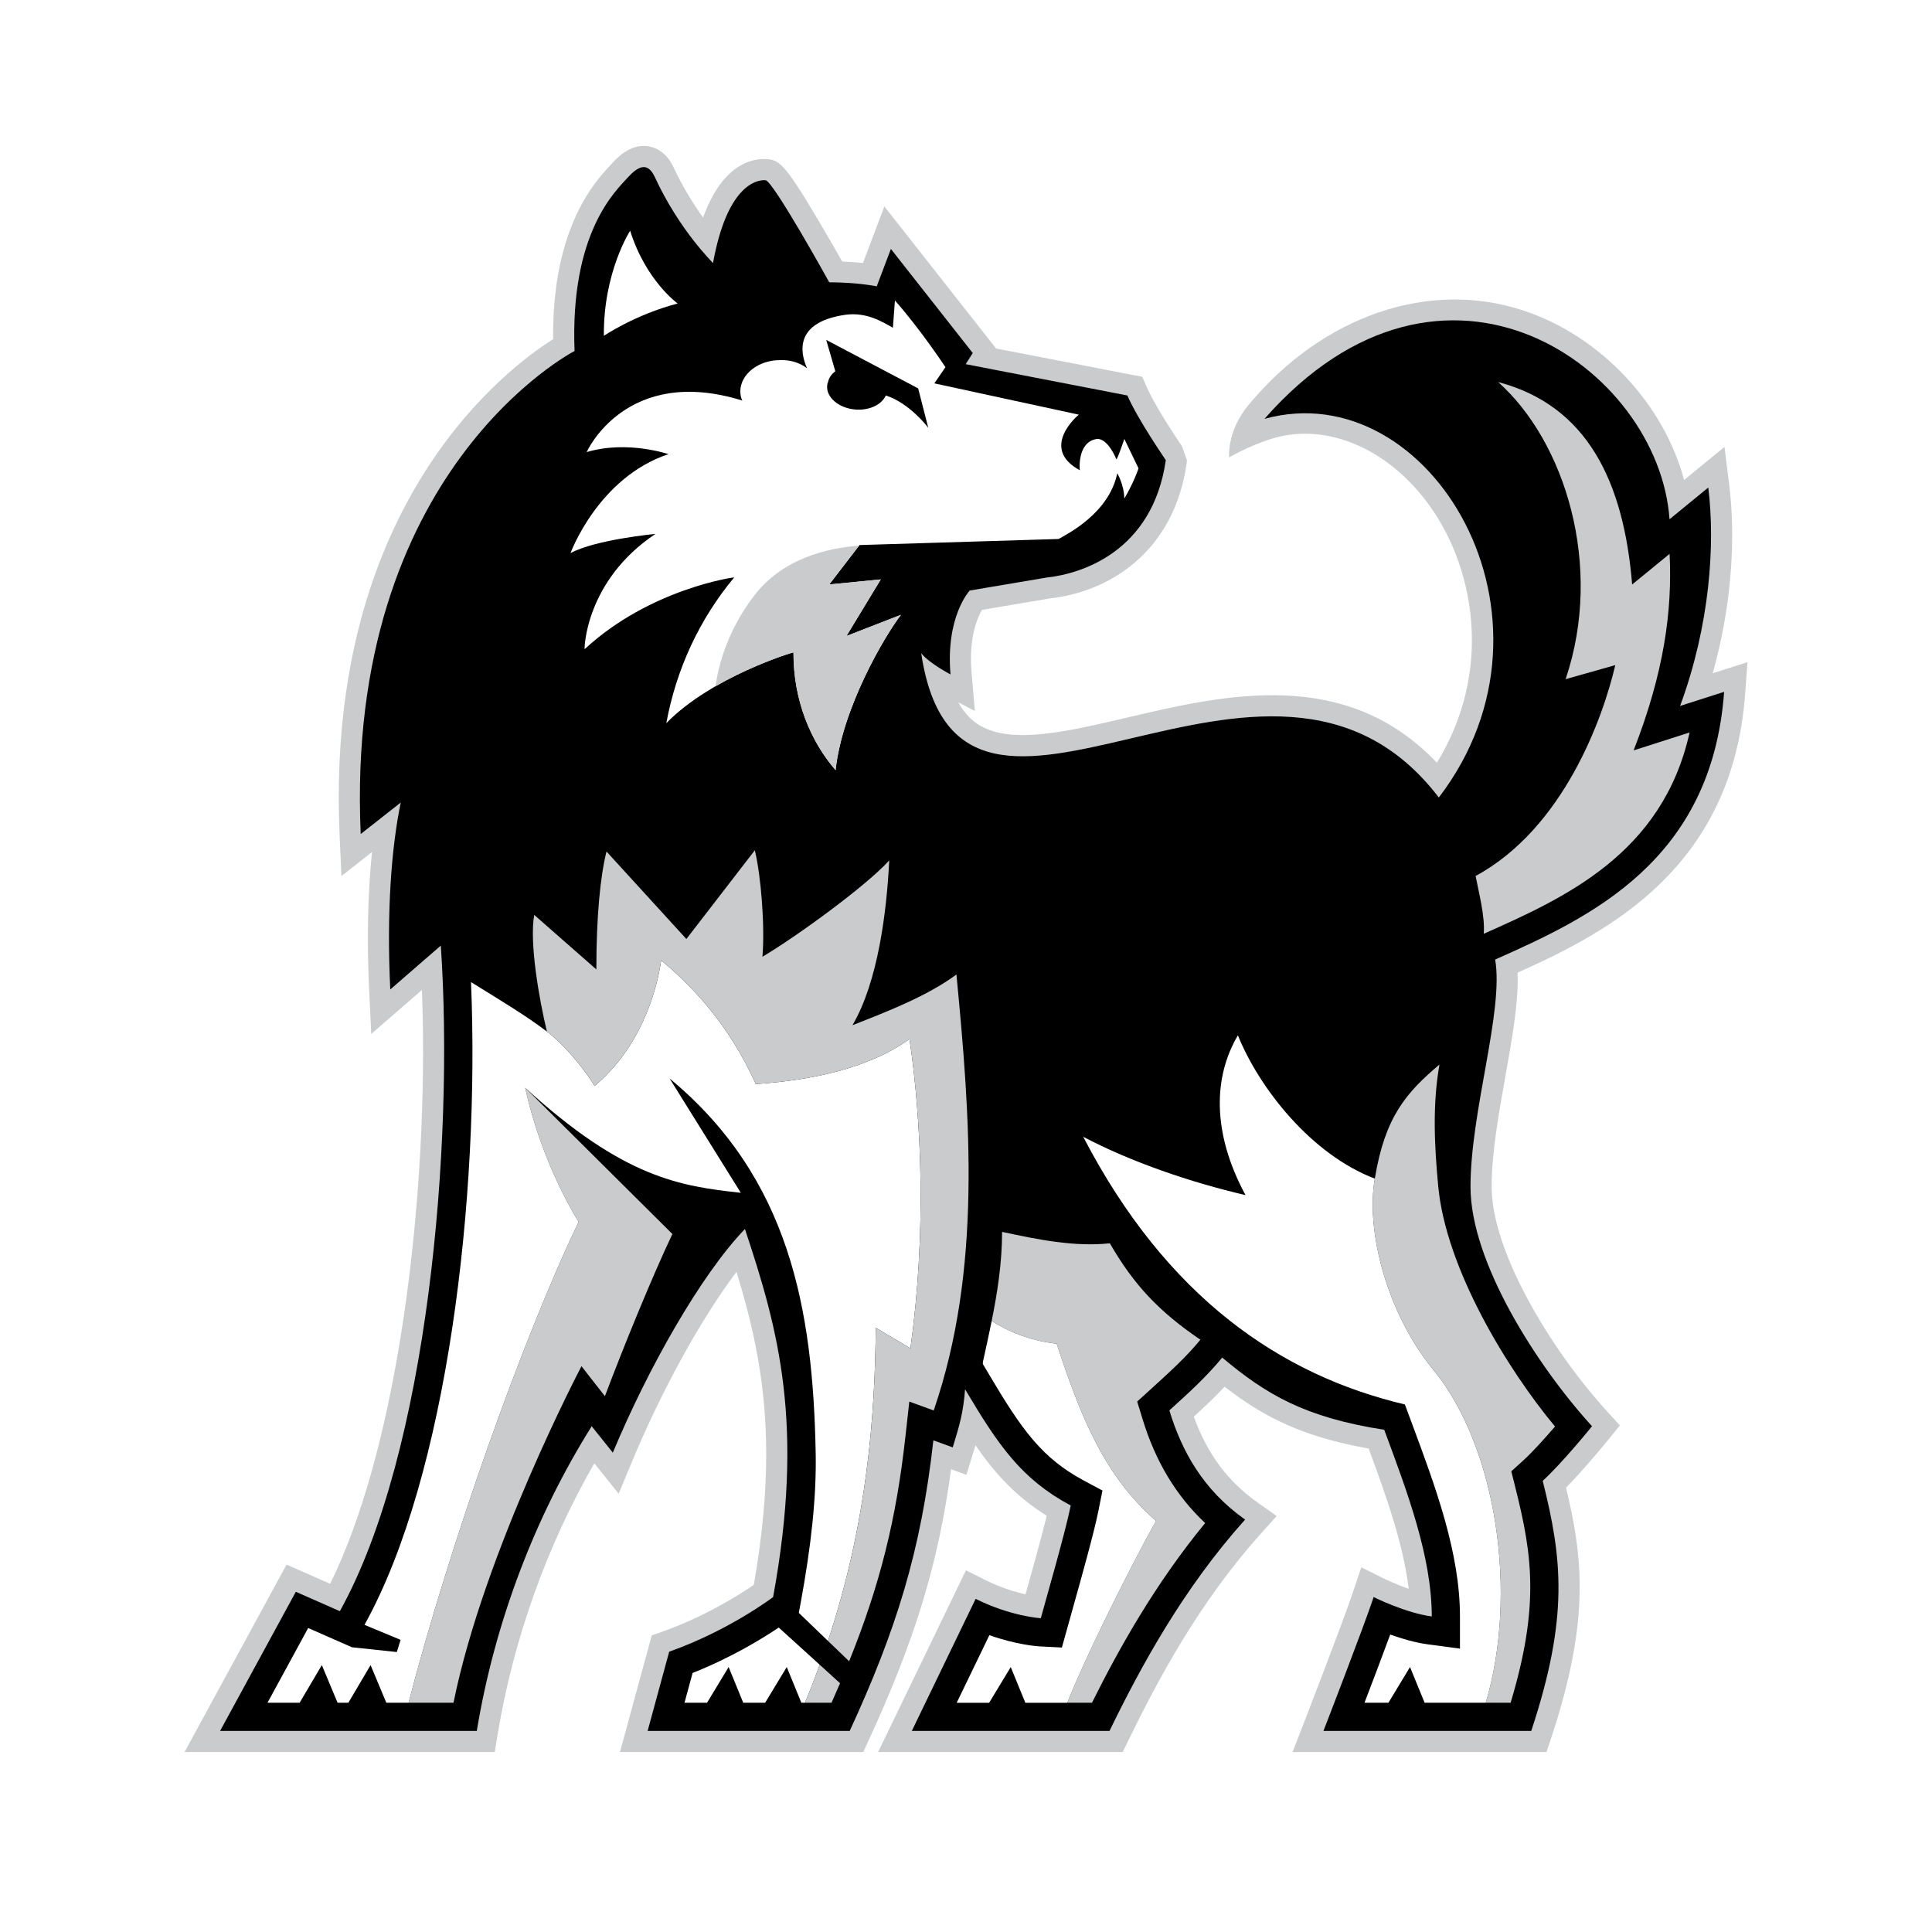
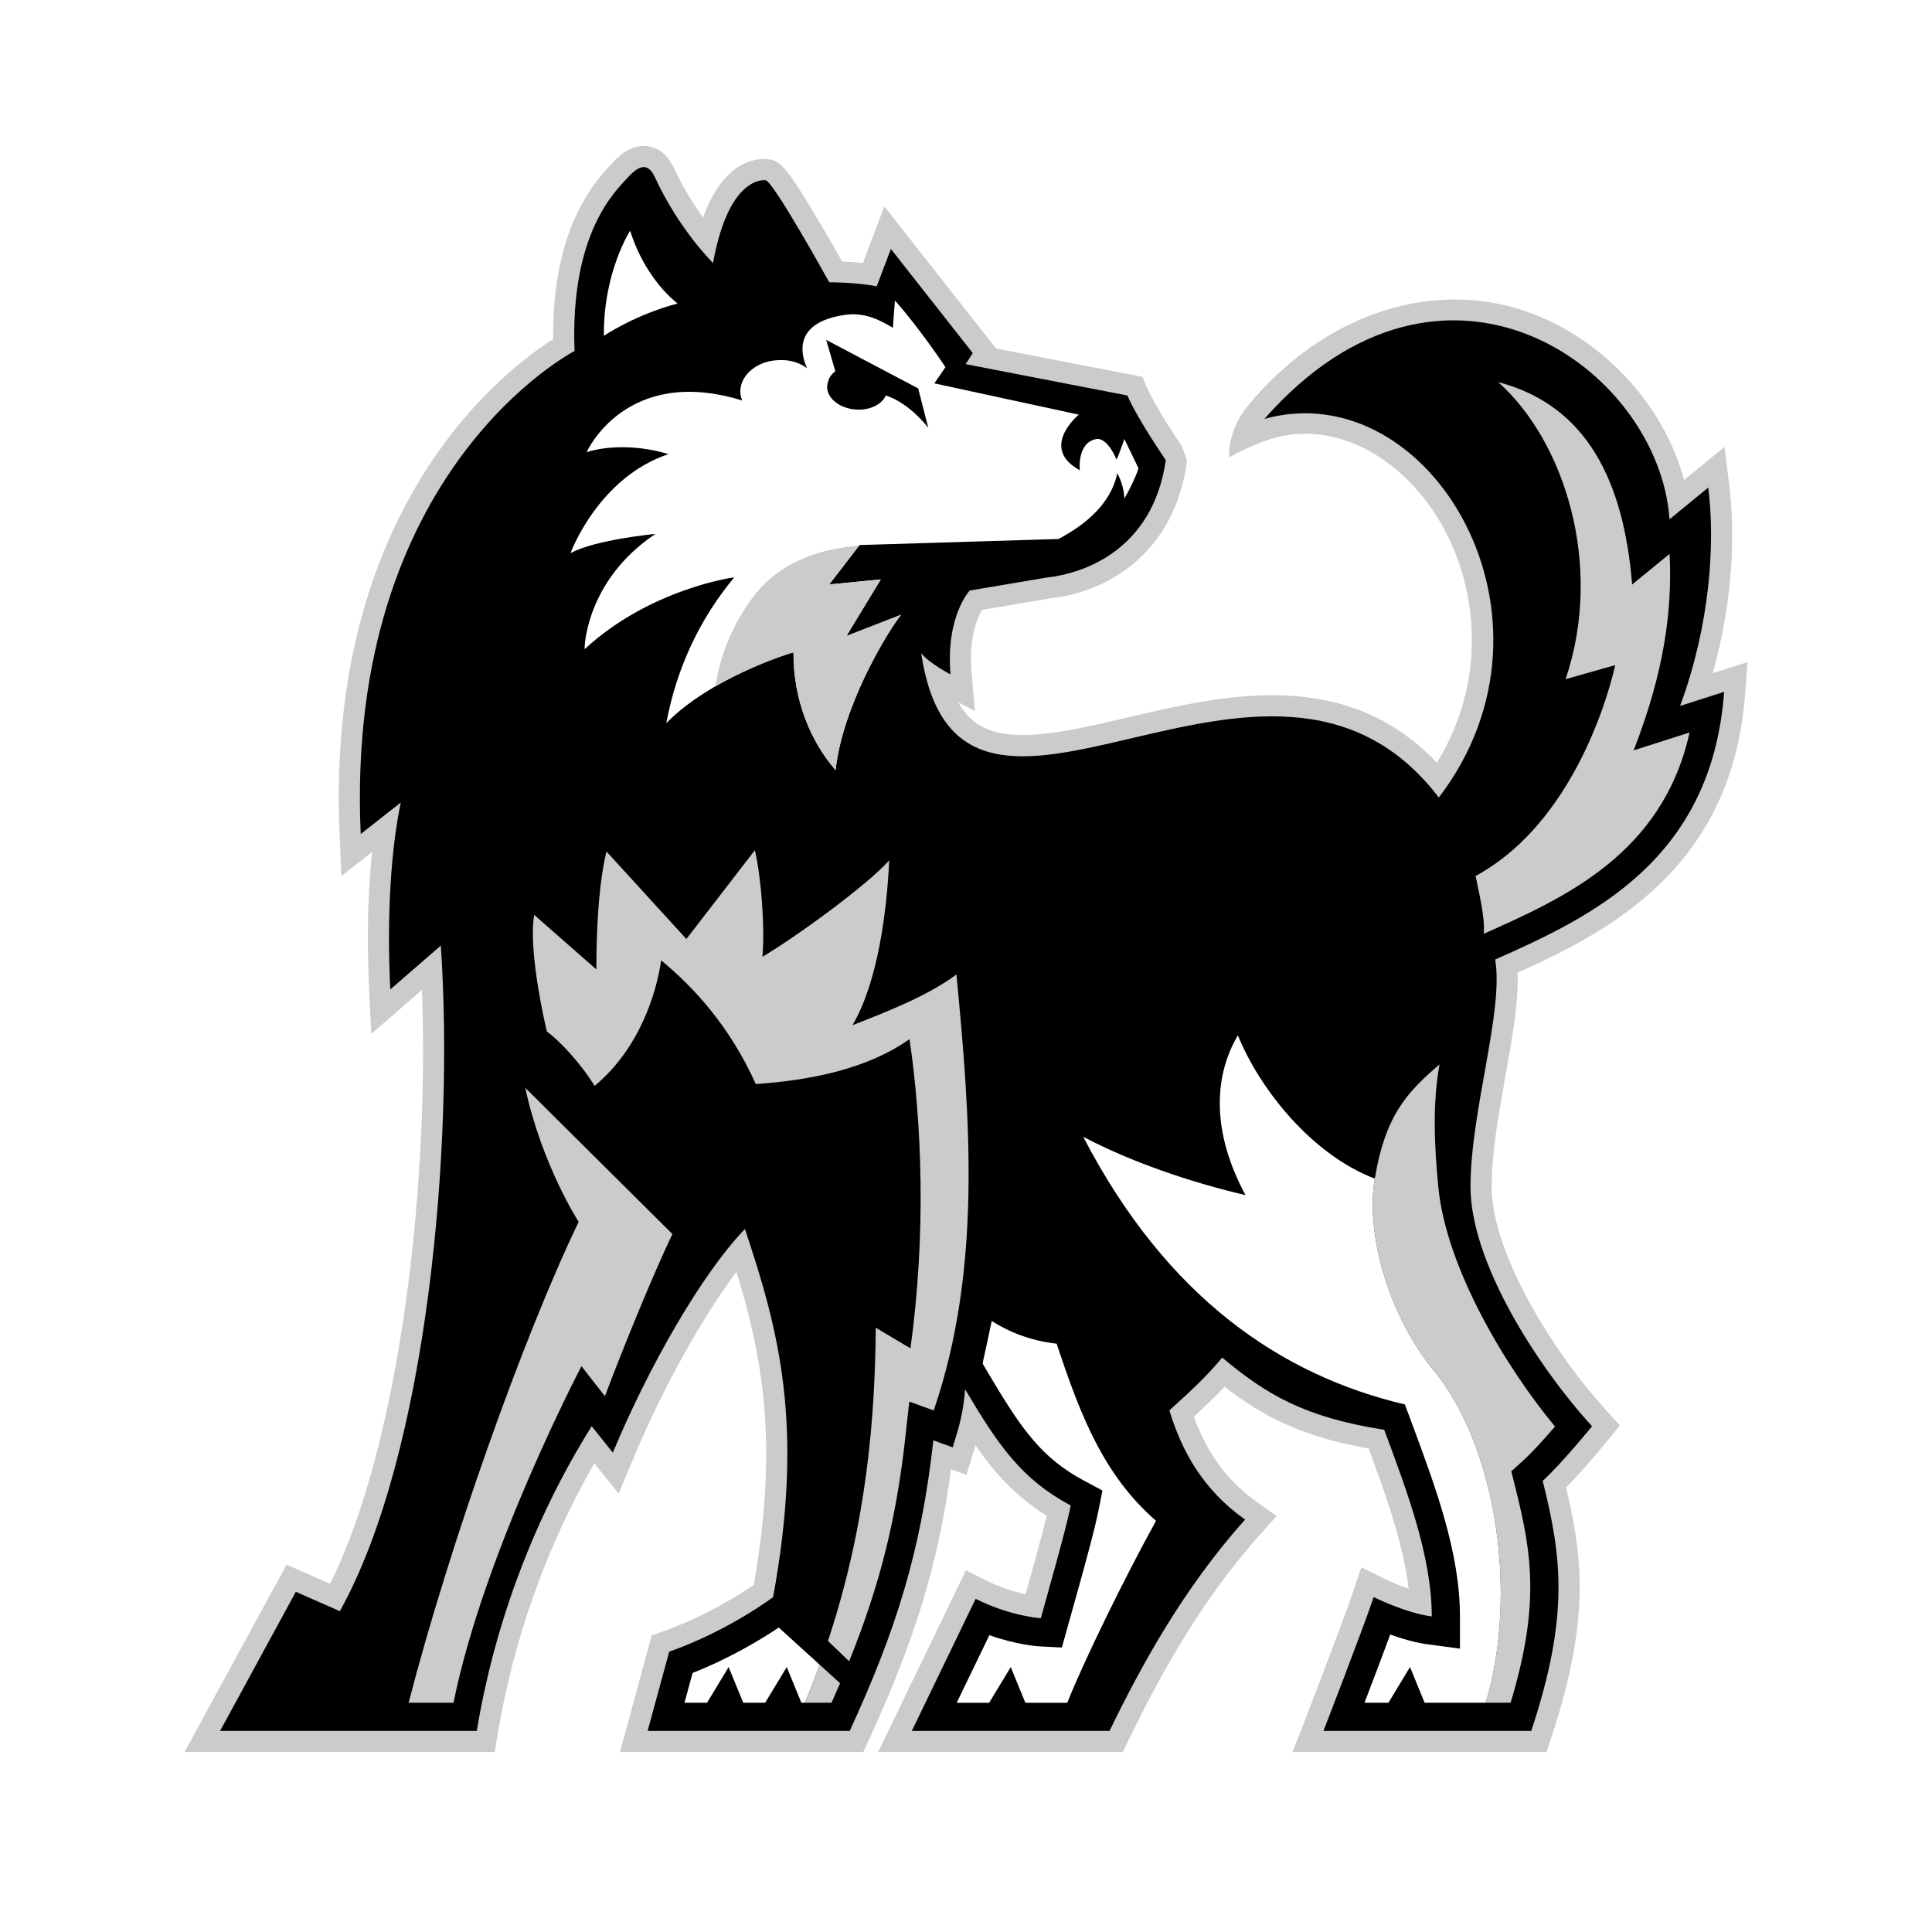
<svg xmlns="http://www.w3.org/2000/svg" version="1.0" id="Layer_1" x="0px" y="0px" width="192.756px" height="192.756px" viewBox="0 0 192.756 192.756" enable-background="new 0 0 192.756 192.756" xml:space="preserve">
  <g>
    <polygon fill-rule="evenodd" clip-rule="evenodd" fill="#FFFFFF" points="0,0 192.756,0 192.756,192.756 0,192.756 0,0  " />
    <path fill-rule="evenodd" clip-rule="evenodd" fill="#C9CBCC" d="M61,16.368l-0.211,0.231c-1.421,1.536-5.605,6.058-5.605,16.806   c0,0.139,0.007,0.287,0.008,0.428c-4.636,2.932-21.394,15.613-21.394,45.73c0,1.218,0.027,2.465,0.084,3.741l0.183,4.099   c0,0,2.741-2.154,3.053-2.398c-0.271,2.645-0.414,5.542-0.414,8.603c0,1.695,0.043,3.438,0.128,5.212l0.21,4.336   c0,0,4.243-3.684,5.053-4.386c0.073,1.955,0.114,3.965,0.114,6.026c0,18.437-2.937,40.4-9.272,53.218   c-1.248-0.55-4.346-1.912-4.346-1.912l-10.179,18.7h30.947l0.292-1.765c1.571-9.499,4.898-18.78,9.644-27.043   c0.036,0.045,2.427,3.034,2.427,3.034l1.369-3.286c2.99-7.176,6.915-14.242,10.387-18.846c1.721,5.604,2.967,11.181,2.967,18.191   c0,3.834-0.376,8.105-1.239,13.035c-1.383,0.948-4.847,3.159-9.141,4.675l-1.042,0.368l-3.167,11.636h24.271l0.565-1.227   c4.603-9.995,6.926-17.578,8.198-26.988c0.597,0.217,1.53,0.557,1.53,0.557l0.652-2.12c0.089-0.288,0.173-0.562,0.252-0.827   c1.956,2.837,4.062,5.127,7.109,7.031c-0.556,2.274-1.499,5.641-2.116,7.84c-1.045-0.235-2.482-0.662-4.034-1.438l-1.912-0.956   l-8.761,18.129h24.403l0.577-1.186c2.912-5.986,7.044-13.738,13.203-20.6l1.581-1.762l-1.933-1.368   c-2.962-2.098-4.991-4.841-6.334-8.546c1.064-0.974,2.094-1.944,3.075-2.989c3.896,3.028,7.763,4.995,14.368,6.17   c1.744,4.704,3.453,9.505,3.995,13.993c-1.398-0.49-2.536-1.053-2.554-1.062l-2.174-1.083l-0.769,2.302   c-1.026,3.079-4.935,13.157-4.974,13.259l-1.114,2.871h25.338l0.479-1.446c2.068-6.256,2.828-10.953,2.828-15.044   c0-3.542-0.581-6.638-1.361-9.89c1.909-1.938,4.124-4.667,4.232-4.8l1.139-1.408l-1.22-1.339   c-5.752-6.309-11.573-16.054-11.573-22.477l0,0c0-3.324,0.696-7.235,1.372-11.018c0.629-3.532,1.232-6.913,1.232-9.693   c0-0.222-0.015-0.429-0.022-0.642c9.008-4.045,21.44-10.404,22.715-27.869l0.226-3.112c0,0-3.368,1.078-3.467,1.109   c1.519-5.408,1.94-10.207,1.94-13.762c0-2.196-0.153-3.921-0.293-5.032l-0.473-3.787c0,0-3.597,2.943-4.03,3.297   c-2.003-7.505-8.204-14.263-15.896-16.862c-9.464-3.197-20.128,0.421-27.554,9.369c-2.2,2.65-1.941,5.238-1.941,5.238   s1.876-1.1,4.087-1.813c5.714-1.845,12.178,1.087,16.26,7.131c2.345,3.473,3.874,8.042,3.874,12.928   c0,4.006-1.046,8.221-3.493,12.219c-9.138-9.609-21.156-6.795-30.939-4.499c-6.048,1.419-11.76,2.761-14.927,0.612   c-0.746-0.506-1.371-1.228-1.896-2.15c0.832,0.435,1.665,0.871,1.665,0.871l-0.328-3.828c-0.042-0.486-0.06-0.942-0.06-1.372   c0-2.584,0.67-4.145,1.097-4.885c1.374-0.232,6.894-1.163,6.894-1.163l-0.127,0.018c5.757-0.615,12.368-4.482,13.66-13.494   l0.021-0.299l-0.496-1.386c-2.193-3.261-3.12-5.014-3.512-5.911l-0.443-1.016c0,0-10.9-2.112-14.588-2.826   c-0.267-0.339-11.147-14.175-11.147-14.175s-1.737,4.596-2.135,5.647c-0.653-0.071-1.339-0.125-2.076-0.154   c-0.469-0.853-1.204-2.121-2.36-4.08c-3.341-5.656-3.902-5.99-5.034-6.123l-0.048-0.006l-0.048-0.003   c-1.387-0.099-4.415,0.387-6.385,5.83c-1.124-1.569-2.138-3.264-2.94-5.01l-0.028-0.058c-0.748-1.509-1.801-1.948-2.553-2.052   C62.824,14.342,61.499,15.814,61,16.368L61,16.368z" />
    <path fill-rule="evenodd" clip-rule="evenodd" d="M38.937,98.718l5.043-4.376c1.349,19.841-1.287,50.59-10.072,66.404l-4.393-1.934   l-7.556,13.882h25.61c1.801-10.895,5.842-21.438,11.465-30.398l2.108,2.636c3.515-8.434,8.786-17.746,13.179-22.314   c3.338,10.015,5.974,19.503,2.812,36.723c0,0-4.393,3.339-10.367,5.447l-2.152,7.907h20.162   c4.612-10.016,7.117-17.923,8.346-28.992l1.933,0.702c0.704-2.284,1.054-3.514,1.23-5.798c3.339,5.623,5.622,8.961,10.543,11.597   c-0.527,2.636-2.461,9.312-2.987,11.246c0,0-2.987-0.176-6.501-1.934l-6.369,13.179h19.724c3.162-6.501,7.379-14.232,13.528-21.085   c-4.217-2.988-6.325-6.853-7.555-10.895c1.933-1.758,3.689-3.339,5.271-5.271c4.393,3.69,8.258,5.975,16.165,7.204   c2.284,6.15,4.744,12.651,4.744,18.626c-2.636-0.352-5.798-1.934-5.798-1.934c-1.055,3.163-5.009,13.354-5.009,13.354h20.734   c3.777-11.421,3.075-17.22,1.142-24.951c1.934-1.757,4.921-5.447,4.921-5.447c-5.448-5.974-12.125-16.341-12.125-23.896   s3.339-17.57,2.46-22.667c9.489-4.217,21.612-9.839,22.843-26.708l-4.393,1.406c2.986-8.083,3.514-16.165,2.812-21.788   l-3.866,3.162c-1.055-15.11-22.491-30.397-40.413-10.015c16.517-4.569,31.101,19.855,17.395,37.777   c-17.044-22.315-47.792,11.422-51.641-14.398c0.783,0.999,2.923,2.117,2.923,2.117c-0.496-5.801,1.916-8.369,1.916-8.369   l7.764-1.311c3.278-0.35,10.481-2.511,11.799-11.696c0-0.021-2.754-3.98-3.833-6.454l-16.133-3.125l0.706-1.109l-8.167-10.386   l-1.412,3.73c-1.314-0.249-2.849-0.385-4.739-0.403c0,0-5.581-10.093-6.352-10.184c-1.034-0.073-3.876,0.704-5.244,8.268   c0.007-0.034-3.351-3.233-5.848-8.671c-0.703-1.418-1.608-1.036-2.722,0.202c-1.155,1.294-5.705,5.462-5.244,17.241   c-0.047,0.026-22.953,11.847-21.336,48.19l3.996-3.14C39.053,84.514,38.562,90.994,38.937,98.718L38.937,98.718z" />
    <path fill-rule="evenodd" clip-rule="evenodd" fill="#FFFFFF" d="M79.165,65.089c0-0.043-8.167,2.423-12.687,7.061   c1-5.398,3.284-10.346,6.776-14.543c0.027-0.032-8.398,1.125-14.922,7.159c-0.049,0.013,0.053-6.814,7.057-11.494   c-0.024-0.007-6.019,0.57-8.469,1.916c-0.013,0.031,2.737-7.54,9.781-9.881c0.022,0.027-4.07-1.417-8.168-0.202   c0.004-0.025,3.909-8.742,15.528-5.143c-0.139-0.278-0.19-0.567-0.202-0.907c0.012-1.723,1.807-3.152,4.033-3.126   c0.993-0.026,1.911,0.269,2.622,0.806c-0.302-0.729-1.981-4.54,3.933-5.344c2.028-0.236,3.543,0.684,4.638,1.311l0.202-2.723   c2.567,2.897,5.041,6.655,5.041,6.655l-1.109,1.613l14.418,3.125c0.001-0.034-4.017,3.318,0.101,5.546   c-0.015,0.042-0.318-2.841,1.716-3.125c0.839-0.057,1.612,1.233,1.915,2.017c0.045,0.244,0.806-2.017,0.806-2.017l1.412,2.924   c0.012,0.037-0.449,1.373-1.412,3.025c-0.036-1.423-0.706-2.521-0.706-2.521c-0.83,4.022-5.035,6.074-5.849,6.553L85.758,54.38   l-3.025,3.933l5.144-0.504l-3.429,5.647l5.444-2.117c-1.672,2.179-5.858,9.314-6.525,15.499   C80.893,73.982,79.149,69.896,79.165,65.089L79.165,65.089z" />
    <path fill-rule="evenodd" clip-rule="evenodd" fill="#C9CBCC" d="M85.71,54.442c-3.117,0.225-7.683,1.257-10.539,5.08   c-2.626,3.445-3.499,6.95-3.793,8.954c3.897-2.25,7.788-3.417,7.787-3.387c-0.016,4.807,1.728,8.893,4.202,11.747   c0.667-6.184,4.853-13.319,6.525-15.499l-5.444,2.117l3.429-5.647l-5.144,0.504L85.71,54.442L85.71,54.442z" />
    <path fill-rule="evenodd" clip-rule="evenodd" fill="#FFFFFF" d="M60.248,33.508c0,0,3.107-2.118,7.361-3.227   c0,0-3.175-2.28-4.739-7.26C62.869,23.022,60.188,27.146,60.248,33.508L60.248,33.508z" />
    <path fill-rule="evenodd" clip-rule="evenodd" d="M91.606,38.751l1.008,3.933c0,0-1.815-2.447-4.234-3.227   c-0.491,1.087-2.07,1.666-3.63,1.311c-1.603-0.367-2.573-1.603-2.117-2.722c0.099-0.428,0.377-0.758,0.706-1.008l-0.907-3.125   L91.606,38.751L91.606,38.751z" />
    <path fill-rule="evenodd" clip-rule="evenodd" fill="#C9CBCC" d="M148.031,93.164c8.051-3.578,17.849-7.971,20.539-20.084   c-0.005,0.001-5.584,1.787-5.584,1.787c3.032-7.761,3.874-13.933,3.59-19.608c-0.742,0.607-3.737,3.057-3.737,3.057   c-0.841-10.285-4.488-17.86-13.371-20.198c6.639,5.891,10.565,18.328,6.732,29.643l4.956-1.402   c-1.216,5.236-5.143,16.271-13.934,21.039C147.503,88.894,148.186,91.45,148.031,93.164L148.031,93.164z" />
    <path fill-rule="evenodd" clip-rule="evenodd" fill="#C9CBCC" d="M155.144,142.324c-4.781-5.753-10.882-15.757-11.652-23.974   c-0.38-4.048-0.586-8.151,0.126-12.144c-3.289,2.783-5.438,5.187-6.451,11.385c-0.918,5.155,1.173,13.381,5.849,19.086   c6.386,7.79,8.429,22.45,5.218,33.205c1.019,0,1.878,0,2.481,0c1.417-4.706,1.96-8.339,1.96-11.56c0-3.497-0.637-6.512-1.484-9.898   l-0.407-1.631l1.244-1.131C152.911,144.858,154.14,143.492,155.144,142.324L155.144,142.324z" />
    <path fill-rule="evenodd" clip-rule="evenodd" fill="#FFFFFF" d="M143.015,136.678c-4.676-5.705-6.767-13.931-5.849-19.086   c-6.324-2.403-11.511-8.981-13.661-14.294c-2.403,4.049-2.656,9.613,0.759,15.938c-5.438-1.264-11.385-3.288-16.191-5.817   c8.35,16.064,19.733,23.781,32.093,26.705l0.708,1.907c2.354,6.332,4.786,12.88,4.786,19.243v3.211l-3.184-0.425   c-1.294-0.173-2.628-0.57-3.774-0.981c-0.775,2.105-1.758,4.697-2.565,6.805c0.736,0,1.543,0,2.387,0l2.154-3.562l1.457,3.562   c2.196,0,4.377,0,6.099,0C151.443,159.128,149.4,144.468,143.015,136.678L143.015,136.678z" />
-     <path fill-rule="evenodd" clip-rule="evenodd" fill="#C9CBCC" d="M120.239,151.956c-2.889-2.714-4.959-6.141-6.262-10.423   l-0.519-1.702l1.492-1.356c1.83-1.663,3.409-3.098,4.812-4.811c-4.101-2.79-6.631-5.447-9.033-9.621   c-3.542,0.38-7.211-0.38-10.752-1.139c0,3.077-0.463,6.038-1.036,8.884c1.523,0.996,3.771,1.978,6.482,2.271   c2.431,7.387,4.77,13.185,9.912,17.673c-3.127,5.645-7.299,14.188-8.853,18.15c1.044,0,1.903,0,2.465,0   C111.625,164.512,115.22,158.06,120.239,151.956L120.239,151.956z" />
    <path fill-rule="evenodd" clip-rule="evenodd" fill="#FFFFFF" d="M105.424,134.06c-2.711-0.294-4.959-1.275-6.482-2.271   c-0.274,1.365-0.574,2.706-0.862,4.019l-0.028,0.269l0.651,1.096c3.248,5.473,5.24,8.298,9.452,10.554l1.839,0.985l-0.409,2.045   c-0.437,2.179-1.7,6.678-2.535,9.655l-1.105,3.962l-2.268-0.116c-0.28-0.018-2.287-0.171-4.967-1.115   c-0.972,2.009-1.874,3.878-3.259,6.742c1.015,0,2.115,0,3.237,0l2.155-3.562l1.456,3.562c1.533,0,2.982,0,4.185,0   c1.554-3.962,5.726-12.506,8.853-18.15C110.193,147.244,107.854,141.446,105.424,134.06L105.424,134.06z" />
    <path fill-rule="evenodd" clip-rule="evenodd" fill="#C9CBCC" d="M40.767,169.883c1.927,0,3.531,0,4.479,0   c3.043-15.064,12.769-33.579,12.769-33.579s1.606,2.077,2.338,2.992c1.872-4.971,4.77-12.063,6.733-16.178L52.403,108.53   c1.683,7.762,5.33,13.372,5.33,13.372C52.139,133.549,44.839,154.186,40.767,169.883L40.767,169.883z" />
    <path fill-rule="evenodd" clip-rule="evenodd" fill="#FFFFFF" d="M77.695,162.381c-1.583,1.065-4.692,2.985-8.594,4.53   c-0.233,0.858-0.409,1.501-0.809,2.972c0.677,0,1.438,0,2.249,0l2.155-3.562l1.457,3.562c0.732,0,1.467,0,2.186,0l2.155-3.562   l1.457,3.562c0.124,0,0.242,0,0.361,0c0.53-1.275,1.019-2.539,1.473-3.79L77.695,162.381L77.695,162.381z" />
-     <path fill-rule="evenodd" clip-rule="evenodd" fill="#FFFFFF" d="M90.742,103.668c-4.208,2.993-9.912,4.115-15.335,4.488   c-2.618-5.797-6.172-9.632-9.444-12.343c-0.468,3.273-2.151,8.791-6.64,12.531c-1.309-2.151-3.449-4.49-4.758-5.425   c-2.15-1.645-4.933-3.29-7.572-4.936c0.897,21.389-2.336,49.201-10.628,64.128l3.602,1.497l-0.375,1.216l-4.472-0.474   c0,0-3.365-1.48-4.373-1.923c-1.11,2.039-2.355,4.327-4.058,7.455c0.958,0,2.049,0,3.205,0l2.216-3.754l1.57,3.754   c0.358,0,0.718,0,1.077,0l2.216-3.754l1.57,3.754c0.774,0,1.52,0,2.223,0c4.073-15.697,11.373-36.334,16.967-47.98   c0,0-3.647-5.61-5.33-13.372c9.818,8.978,15.43,9.819,21.507,10.474l-7.107-11.408c11.97,9.912,14.308,23.004,14.578,37.391   c0.082,4.336-0.443,9.189-1.485,14.861l-0.196,1.071l2.907,2.797c3.939-11.888,4.689-22.567,4.769-31.247l3.46,2.058   C92.426,123.025,91.958,111.897,90.742,103.668L90.742,103.668z" />
    <path fill-rule="evenodd" clip-rule="evenodd" fill="#C9CBCC" d="M81.784,166.093c-0.455,1.251-0.943,2.515-1.473,3.79   c1.127,0,2.058,0,2.651,0c0.294-0.66,0.577-1.309,0.851-1.948L81.784,166.093L81.784,166.093z" />
    <path fill-rule="evenodd" clip-rule="evenodd" fill="#C9CBCC" d="M95.423,97.227c-2.909,2.149-6.83,3.668-10.373,5.059   c2.53-4.3,3.416-11.257,3.668-16.444c-2.277,2.53-9.234,7.59-12.649,9.614c0.253-3.036-0.126-7.969-0.759-10.626l-6.831,8.855   l-7.969-8.729c-0.633,2.53-1.012,6.578-1.012,11.764L53.3,91.28c-0.506,2.783,0.506,8.476,1.265,11.639   c1.309,0.935,3.449,3.273,4.758,5.425c4.489-3.74,6.172-9.258,6.64-12.531c3.272,2.711,6.826,6.546,9.444,12.343   c5.424-0.373,11.128-1.495,15.335-4.488c1.216,8.229,1.684,19.357,0.094,30.858l-3.46-2.058c-0.079,8.68-0.829,19.359-4.769,31.247   l2.111,2.03c3.093-7.667,4.704-14.206,5.608-22.354l0.395-3.554c0,0,1.463,0.532,2.435,0.886   C97.976,126.666,96.815,111.646,95.423,97.227L95.423,97.227z" />
  </g>
</svg>